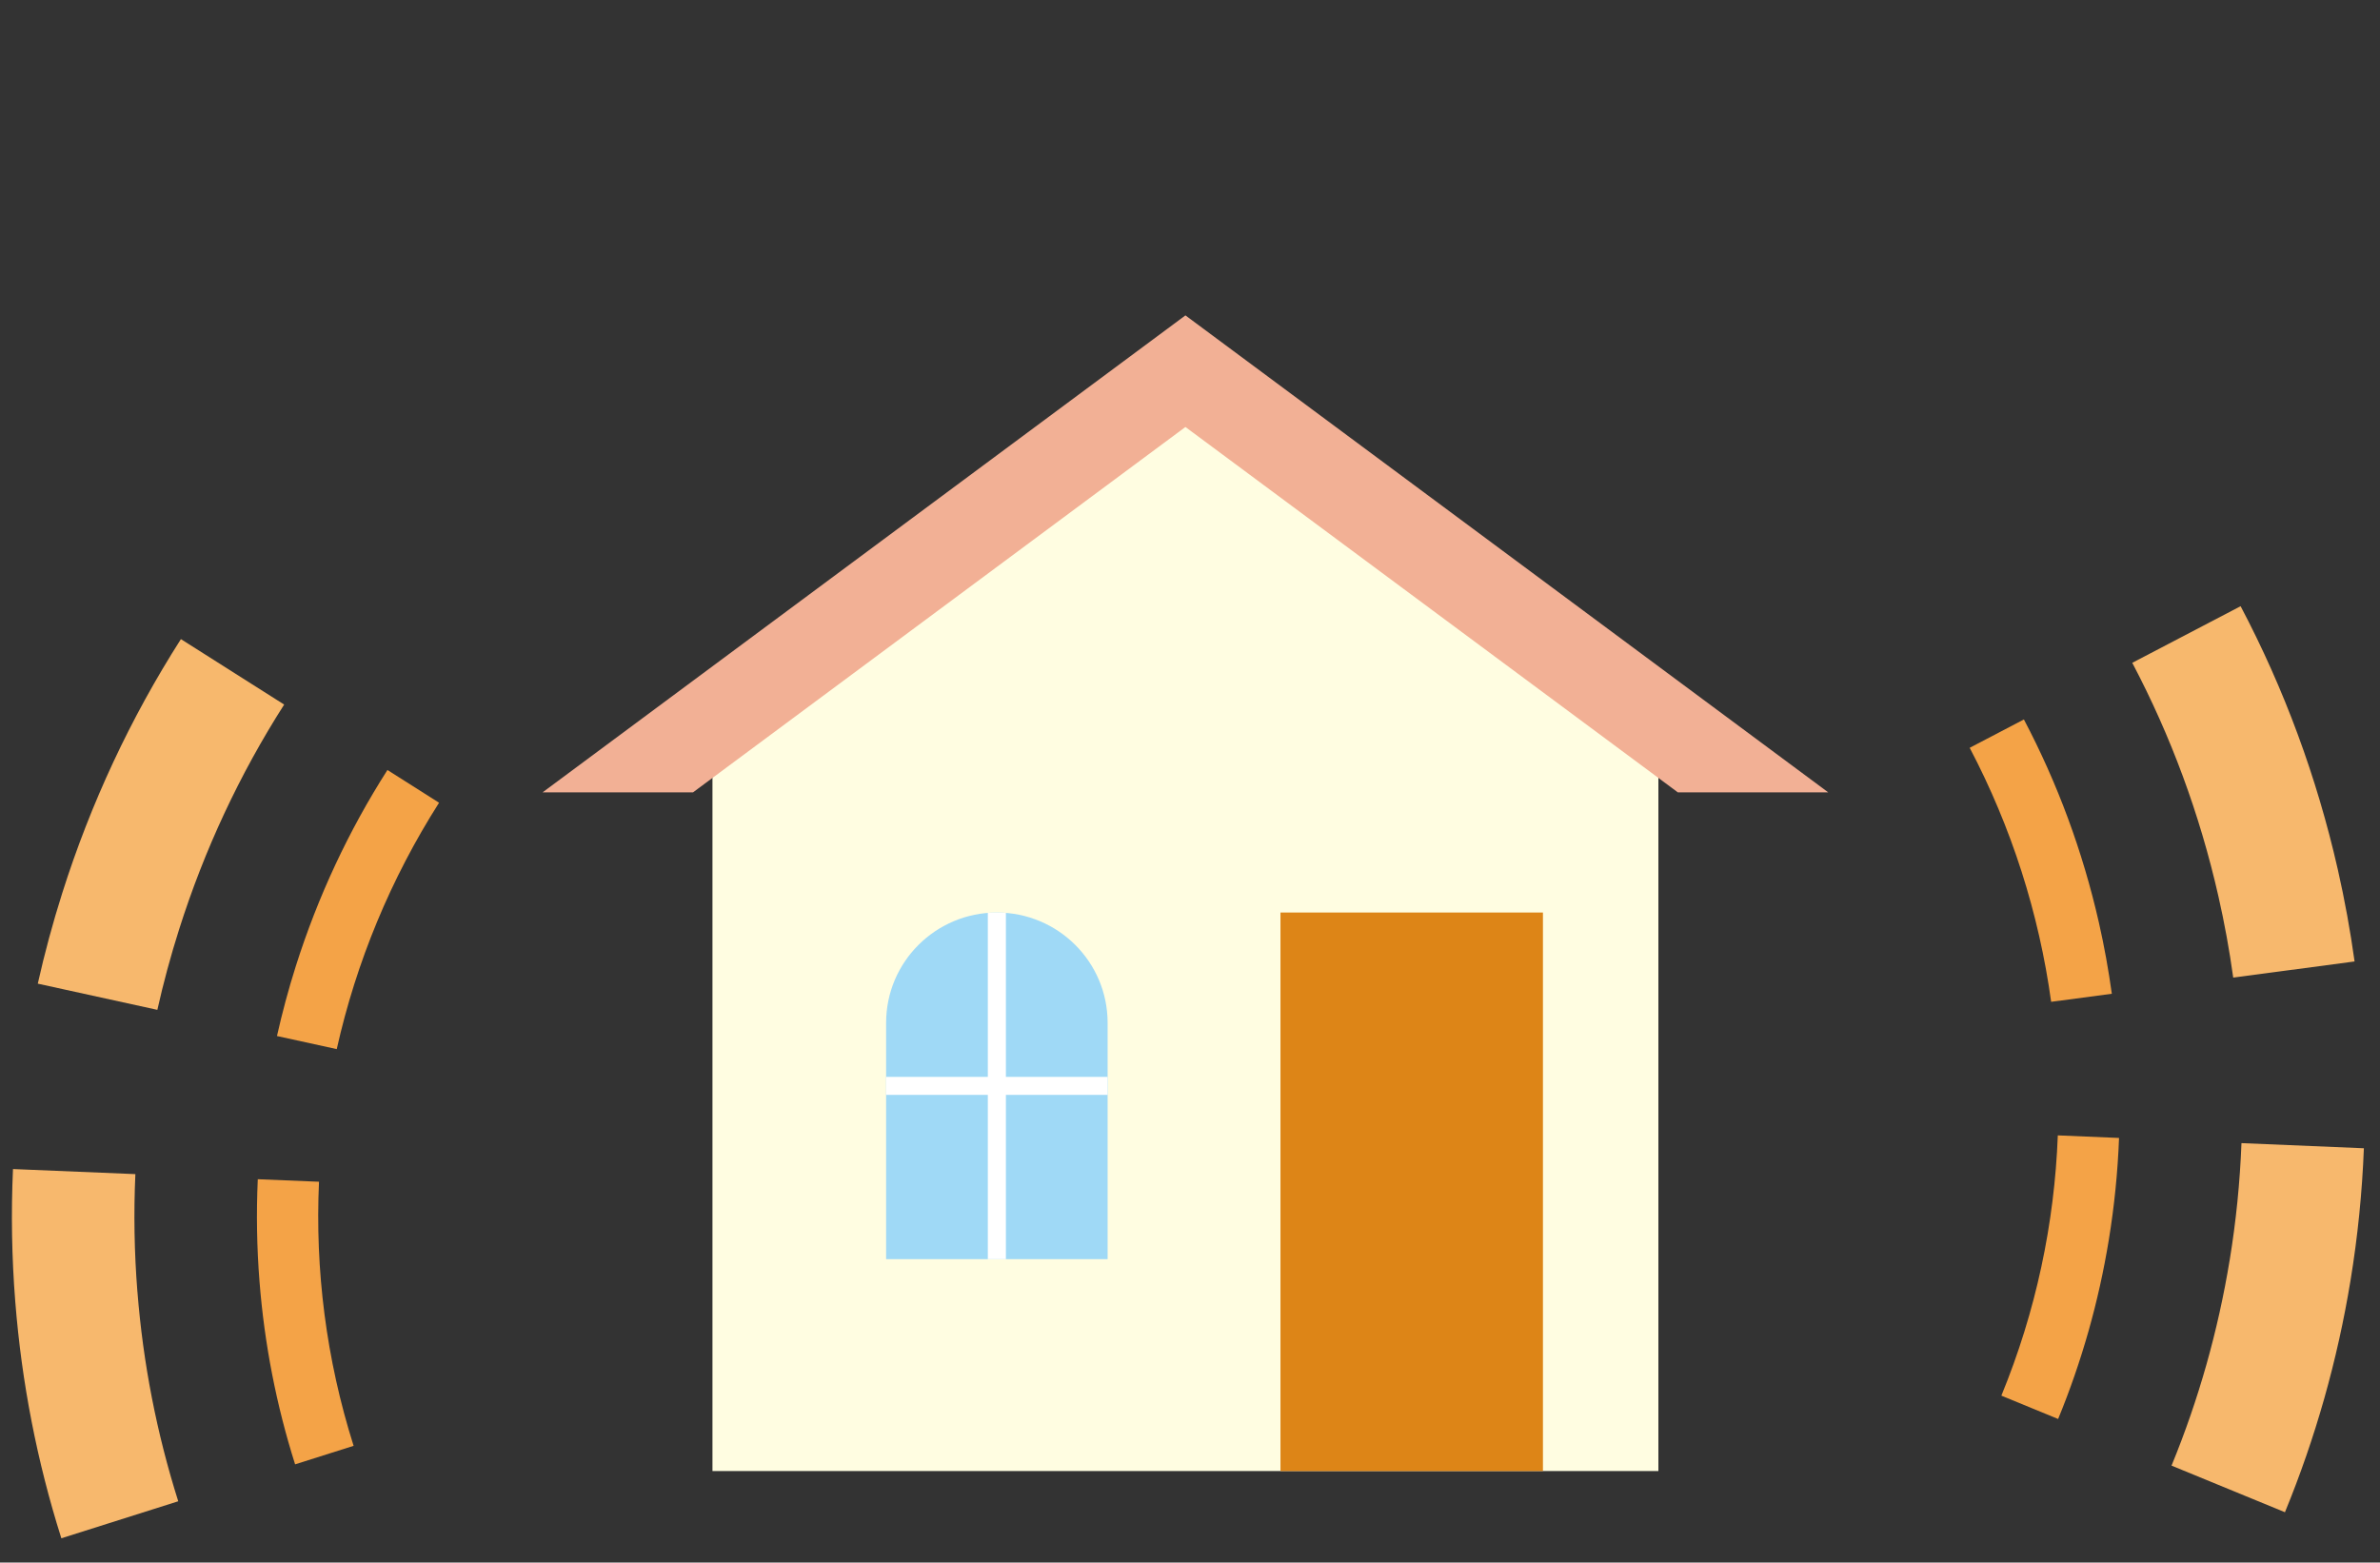
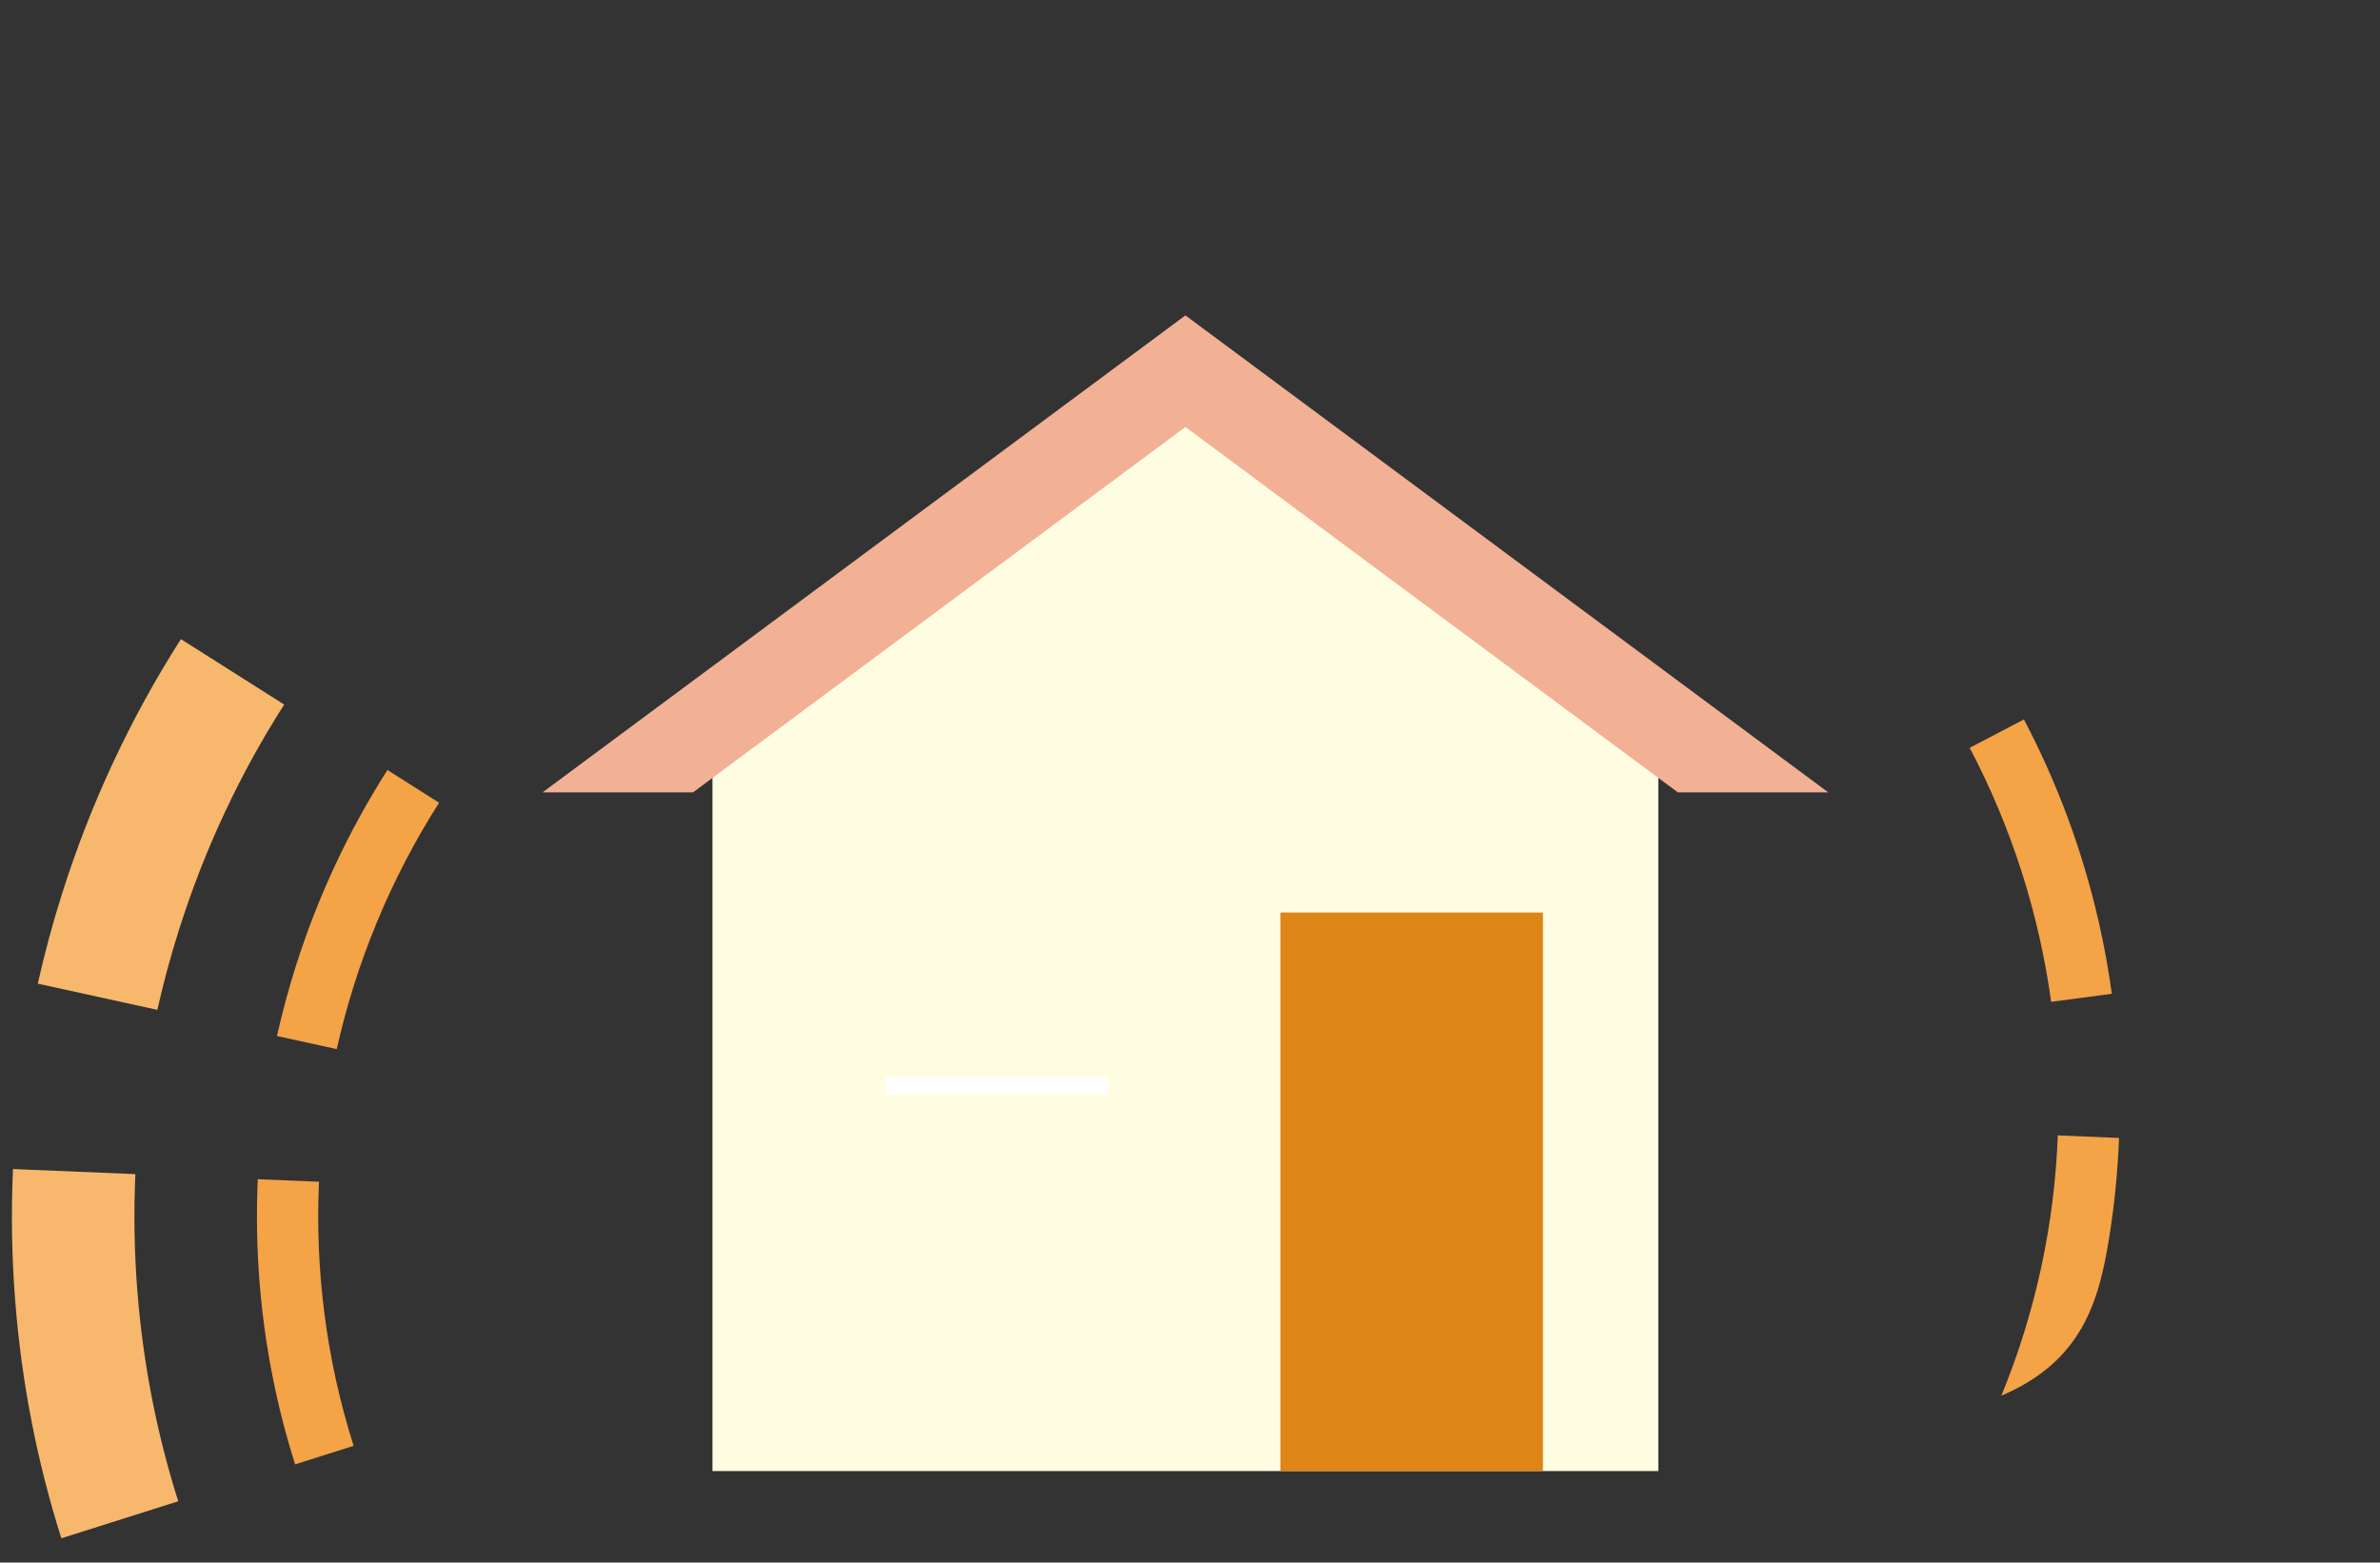
<svg xmlns="http://www.w3.org/2000/svg" width="166" height="109" viewBox="0 0 166 109" fill="none">
  <rect x="0" y="0" width="166" height="109" fill="#333333" stroke="none" />
  <g clip-path="url(#clip0_15_1574)">
    <path d="M115.669 102.616H49.693V50.372L82.681 25.893L115.669 50.372V102.616Z" fill="#FFFDE1" />
-     <path d="M69.529 63.655C65.262 63.655 61.805 67.1 61.805 71.348V87.836H77.254V71.348C77.254 67.099 73.795 63.655 69.529 63.655Z" fill="#9FD9F6" />
-     <path d="M69.529 63.655C69.316 63.655 69.106 63.666 68.899 63.683V87.836H70.159V63.683C69.951 63.667 69.742 63.655 69.529 63.655Z" fill="white" />
    <path d="M77.254 75.119H61.805V76.374H77.254V75.119Z" fill="white" />
    <path d="M107.617 63.654H89.311V102.615H107.617V63.654Z" fill="#DD8517" />
    <path d="M127.515 55.271L82.681 22L37.845 55.271H48.337L82.681 29.785L117.025 55.271H127.515Z" fill="#F2B095" />
    <path d="M9.583 90.104C9.366 87.363 9.319 84.626 9.442 81.902L0.906 81.548C0.768 84.621 0.82 87.707 1.065 90.8C1.512 96.444 2.587 101.961 4.279 107.305L12.432 104.723C10.933 99.989 9.98 95.101 9.585 90.102L9.583 90.104Z" fill="#F7B86D" />
    <path d="M12.485 64.854C14.251 59.279 16.708 54.021 19.82 49.148L12.618 44.583C9.105 50.084 6.332 56.016 4.338 62.308C3.677 64.396 3.11 66.499 2.635 68.616L10.975 70.443C11.396 68.567 11.898 66.704 12.485 64.854Z" fill="#F7B86D" />
-     <path d="M154.724 62.498C155.154 64.39 155.5 66.288 155.763 68.193L164.227 67.067C163.929 64.918 163.539 62.774 163.054 60.639C161.591 54.202 159.321 48.06 156.278 42.286L148.721 46.235C151.417 51.35 153.428 56.795 154.724 62.498Z" fill="#F7B86D" />
-     <path d="M155.514 87.903C154.703 92.85 153.347 97.642 151.46 102.236L159.37 105.487C161.501 100.303 163.031 94.894 163.946 89.308C164.448 86.246 164.757 83.173 164.875 80.098L156.338 79.74C156.233 82.465 155.961 85.188 155.516 87.902L155.514 87.903Z" fill="#F7B86D" />
    <path d="M30.626 55.997L27.023 53.712C24.313 57.958 22.171 62.539 20.631 67.398C20.12 69.011 19.685 70.635 19.318 72.269L23.487 73.182C24.846 67.109 27.256 61.284 30.624 55.996L30.626 55.997Z" fill="#F4A347" />
    <path d="M22.251 82.434L17.98 82.258C17.873 84.632 17.912 87.018 18.101 89.408C18.446 93.762 19.275 98.019 20.583 102.147L24.663 100.855C22.746 94.797 21.97 88.567 22.25 82.436L22.251 82.434Z" fill="#F4A347" />
    <path d="M143.064 69.883L147.296 69.32C147.065 67.661 146.768 66.005 146.394 64.358C145.264 59.386 143.51 54.644 141.163 50.187L137.382 52.164C140.299 57.712 142.216 63.718 143.064 69.885L143.064 69.883Z" fill="#F4A347" />
-     <path d="M139.591 97.356L143.55 98.983C145.196 94.98 146.379 90.806 147.084 86.495C147.471 84.129 147.708 81.754 147.799 79.379L143.528 79.2C143.297 85.333 142.006 91.477 139.591 97.354L139.591 97.356Z" fill="#F4A347" />
+     <path d="M139.591 97.356C145.196 94.98 146.379 90.806 147.084 86.495C147.471 84.129 147.708 81.754 147.799 79.379L143.528 79.2C143.297 85.333 142.006 91.477 139.591 97.354L139.591 97.356Z" fill="#F4A347" />
  </g>
  <defs>
    <clipPath id="clip0_15_1574">
      <rect width="166" height="109" fill="white" />
    </clipPath>
  </defs>
</svg>